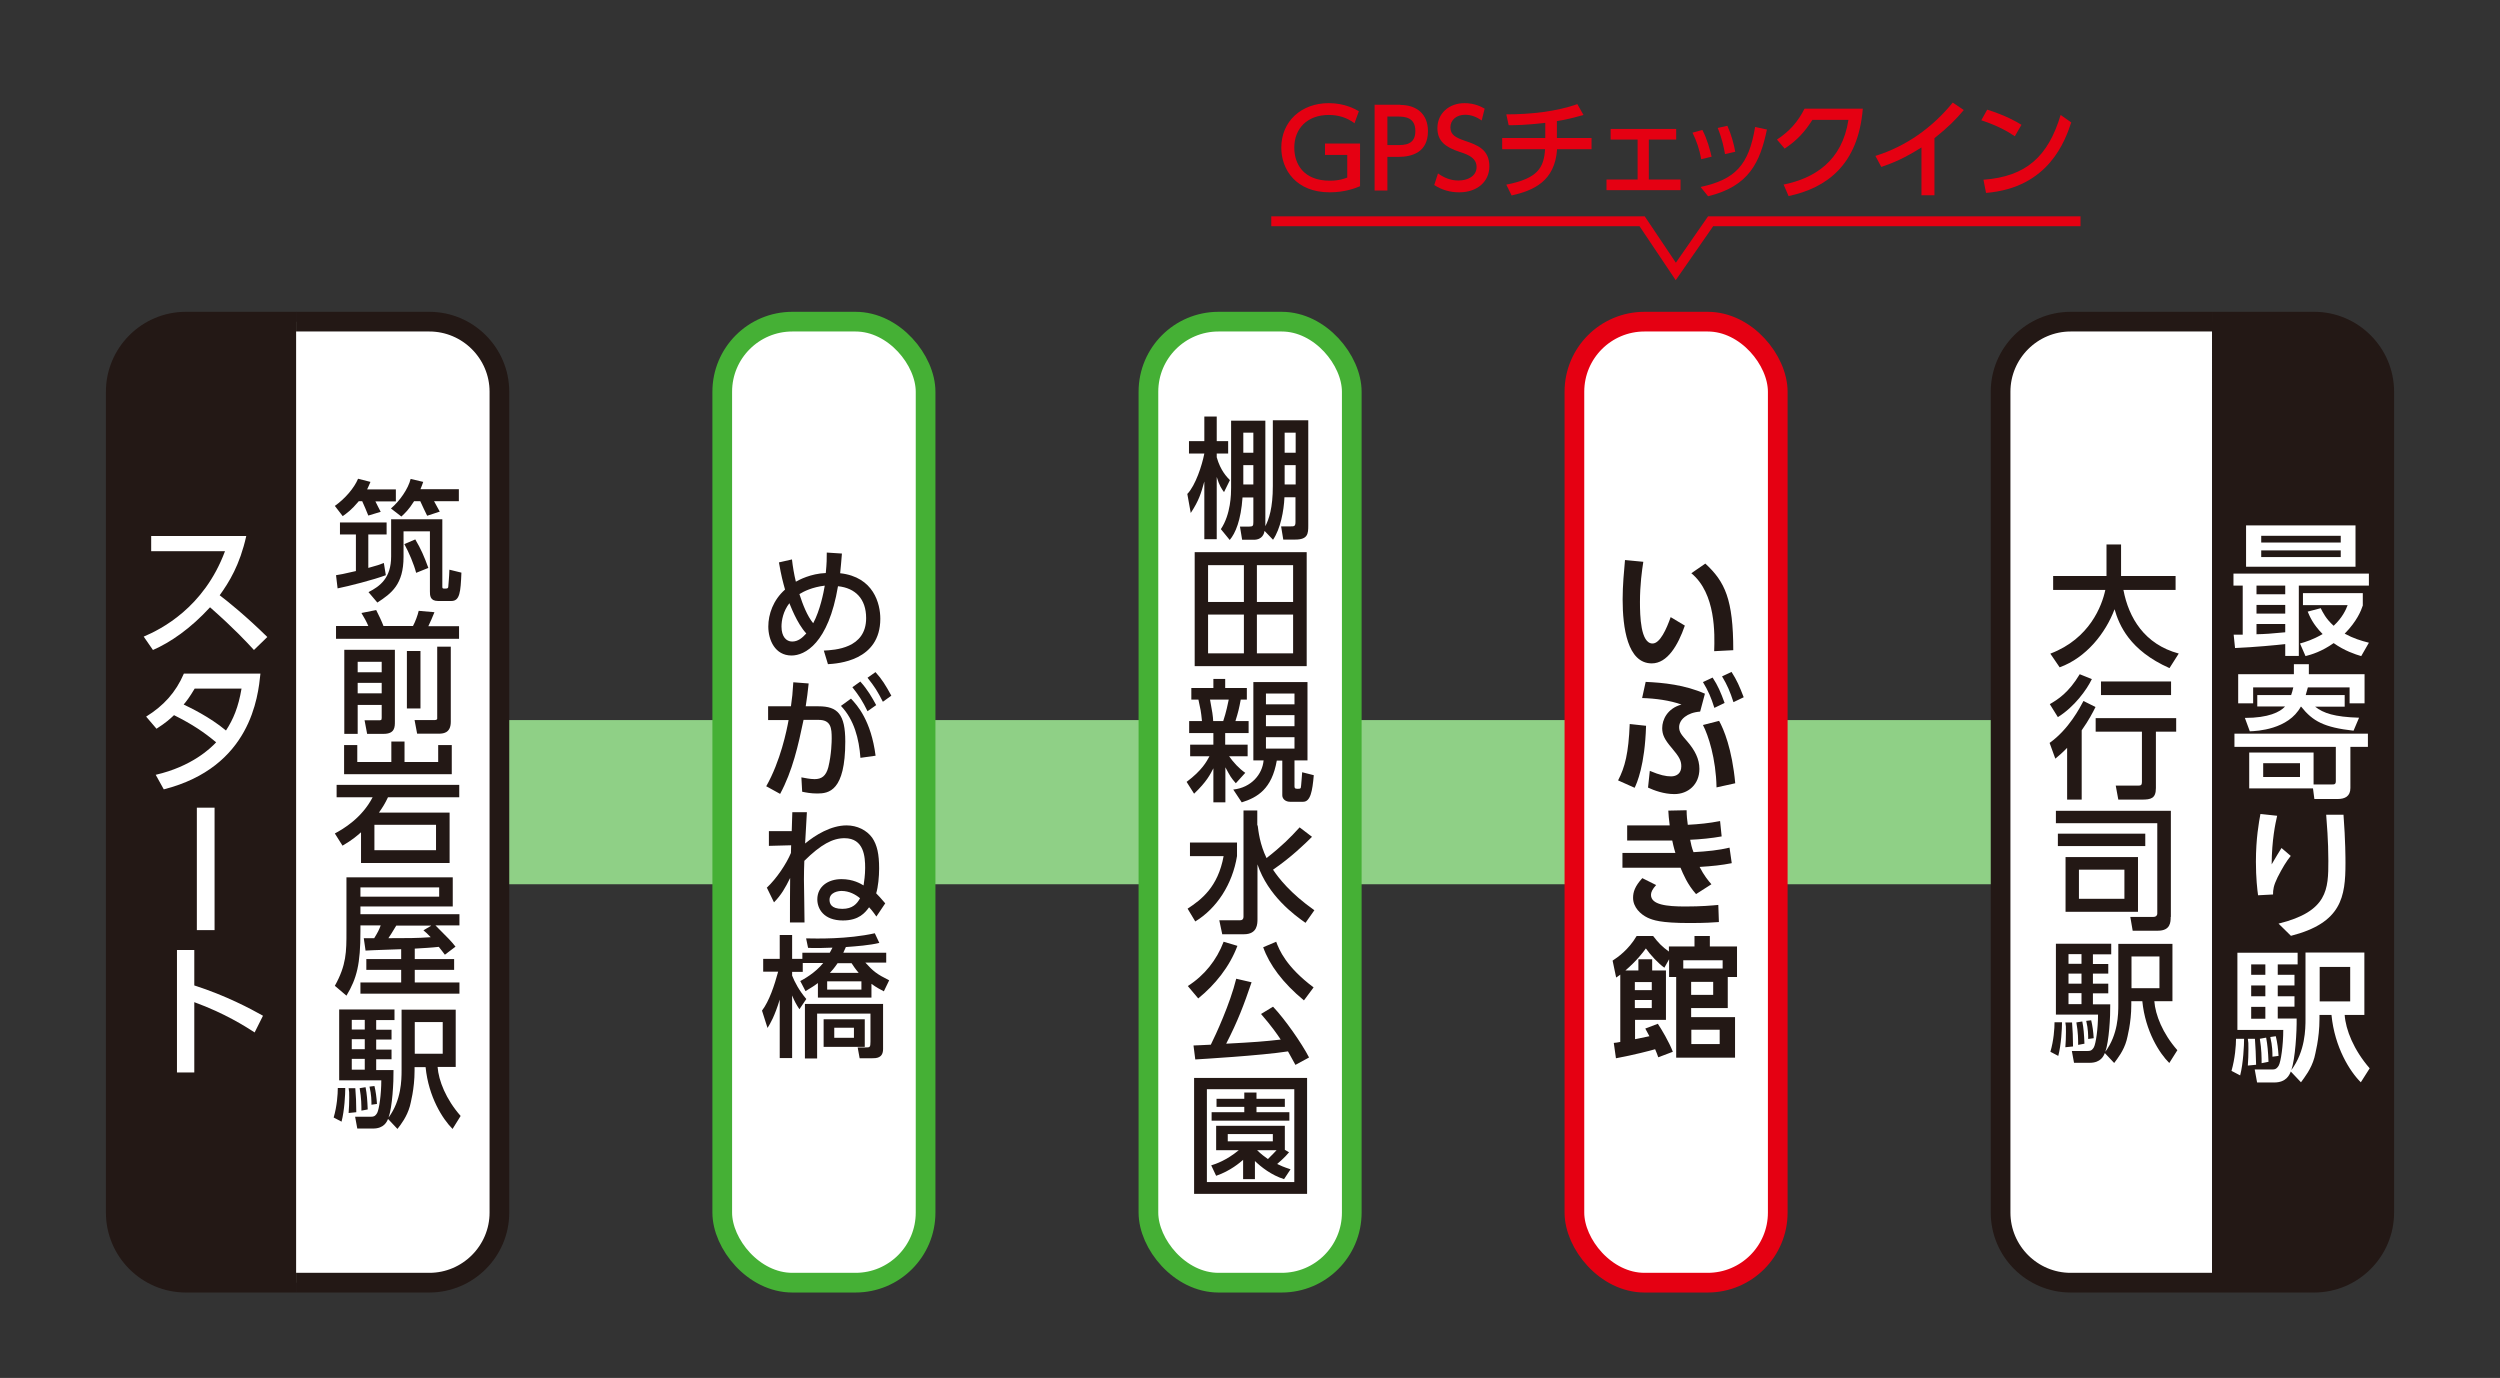
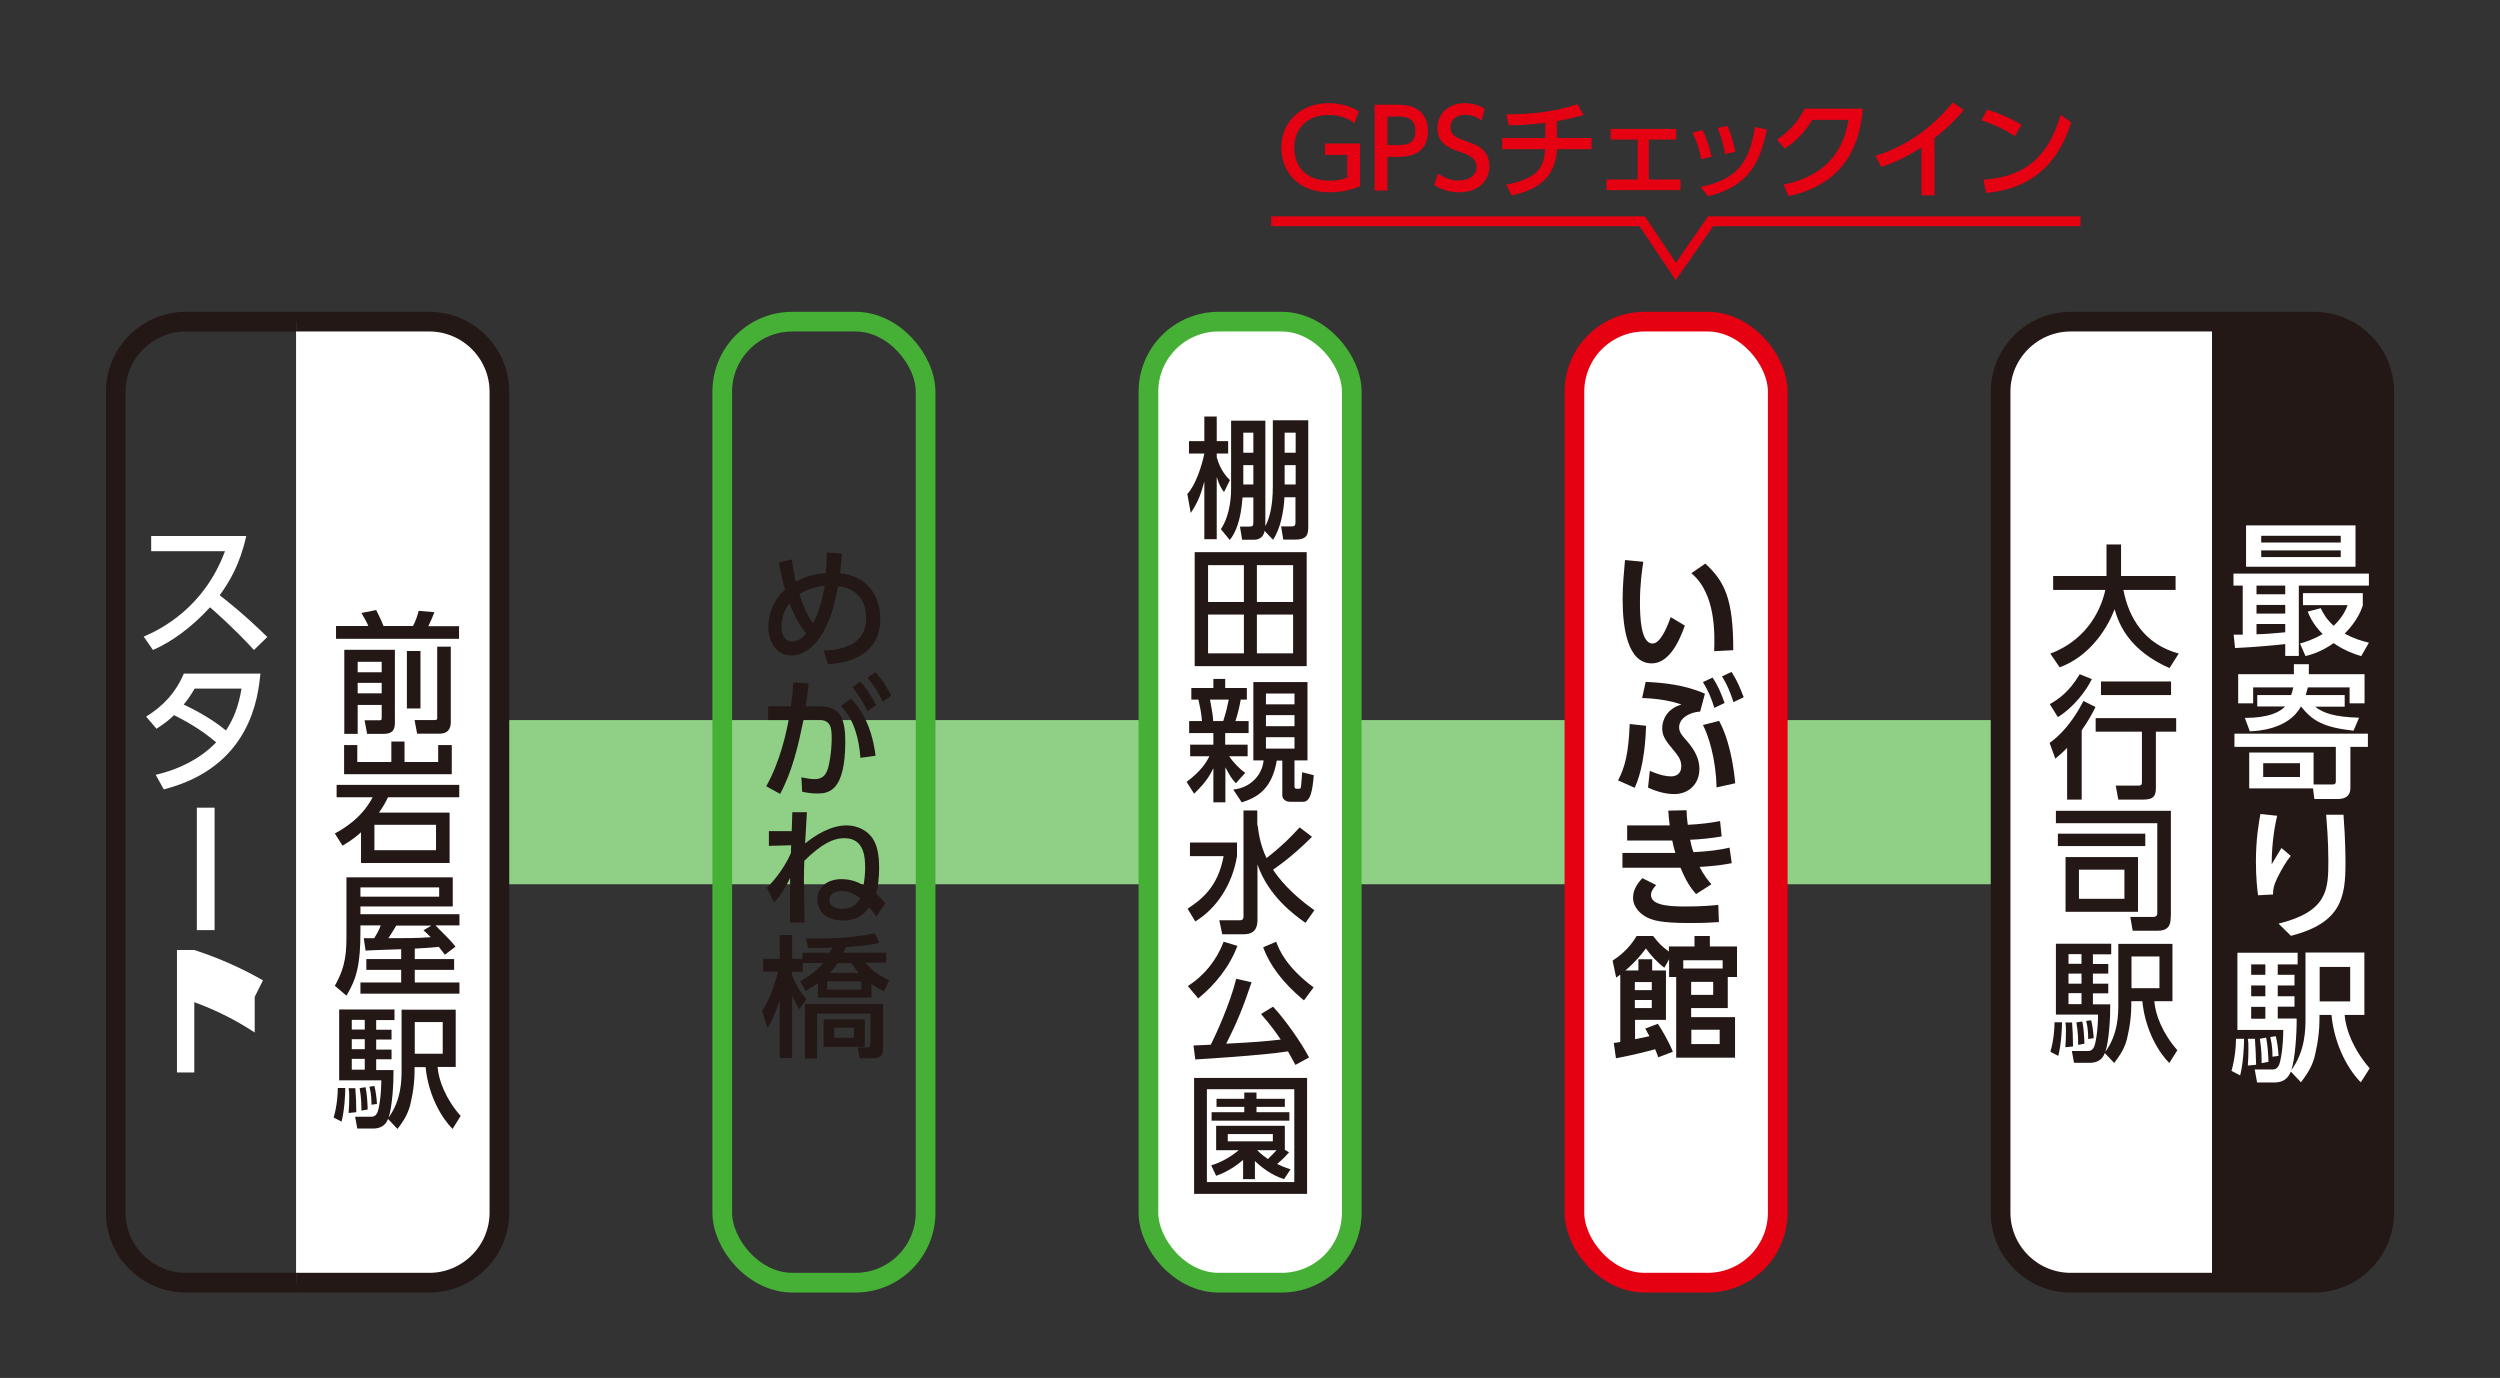
<svg xmlns="http://www.w3.org/2000/svg" id="_レイヤー_1" width="127" height="70" viewBox="0 0 127 70">
  <rect x="0" y="0" width="127" height="70" fill="#333333" stroke="none" />
  <defs>
    <style>.cls-1{stroke:#231815;}.cls-1,.cls-2,.cls-3,.cls-4,.cls-5{fill:none;}.cls-1,.cls-4,.cls-5{stroke-width:1px;}.cls-2{stroke:#8fd086;stroke-width:8.34px;}.cls-3{stroke-width:.5px;}.cls-3,.cls-5{stroke:#e50012;}.cls-4{stroke:#45b035;}.cls-6{fill:#231815;}.cls-7{fill:#fff;}.cls-8{fill:#e50012;}</style>
  </defs>
  <line class="cls-2" x1="20.2" y1="40.75" x2="112.79" y2="40.75" />
  <rect class="cls-7" x="58.34" y="16.34" width="10.33" height="48.82" rx="3.56" ry="3.56" />
  <rect class="cls-4" x="58.34" y="16.34" width="10.33" height="48.82" rx="3.56" ry="3.56" />
  <path class="cls-6" d="M60.32,25.09c.42-.45.74-1.44.86-2.05h-.78v-.63h.78v-1.25h.63v1.25h.58v.63h-.58v.19c.19.68.53,1.02.67,1.16l-.3.61c-.12-.17-.23-.31-.37-.77v3.16h-.63v-2.93c-.17.61-.27.96-.69,1.6l-.18-1ZM64.66,24.66v-3.31h1.8v5.35c0,.41-.02.71-.66.71h-.61l-.11-.67h.48c.18,0,.25,0,.25-.22v-1.26h-.56c-.03.69-.2,1.6-.58,2.16l-.43-.45c-.02.11-.09.45-.55.45h-.59l-.11-.67h.47c.19,0,.21-.04.21-.23v-1.25h-.55c-.08,1.16-.36,1.82-.65,2.16l-.45-.55c.51-.76.52-1.8.52-2.09v-3.42h1.74v5.36c.18-.35.38-.92.38-2.04ZM63.16,21.98v1.02h.51v-1.02h-.51ZM63.16,23.63v.98h.51v-.98h-.51ZM65.26,21.98v1.02h.56v-1.02h-.56ZM65.26,23.63v.98h.56v-.98h-.56Z" />
  <path class="cls-6" d="M66.38,28.05v5.79h-5.69v-5.79h5.69ZM63.19,28.71h-1.82v1.87h1.82v-1.87ZM63.19,31.22h-1.82v1.97h1.82v-1.97ZM65.69,28.71h-1.84v1.87h1.84v-1.87ZM65.69,31.22h-1.84v1.97h1.84v-1.97Z" />
  <path class="cls-6" d="M61.63,34.49h.61v.46h1.1v.59h-.31c-.09.48-.13.64-.27,1.09h.67v.61h-1.19v.59h1.14v.59h-.94c.21.3.51.63.82.84l-.48.53c-.25-.29-.27-.33-.53-.81v1.78h-.61v-1.73c-.16.31-.34.68-.98,1.29l-.38-.6c.79-.59,1.02-1.04,1.16-1.3h-.98v-.59h1.18v-.59h-1.23v-.61h.65c-.05-.52-.07-.58-.18-1.09h-.36v-.59h1.12v-.46ZM61.47,35.54c.11.58.15.85.16,1.09h.51c.15-.44.25-.94.28-1.09h-.96ZM65.76,38.62v1.32c0,.1.03.13.14.13.13,0,.15,0,.18-.05.02-.05.06-.69.07-.79l.59.15c-.07.82-.17,1.35-.54,1.35h-.67c-.22,0-.39-.14-.39-.33v-1.76h-.28c-.25,1.44-.98,1.87-1.78,2.12l-.43-.65c.92-.1,1.48-.78,1.54-1.48h-.52v-3.98h2.75v3.98h-.66ZM64.31,35.23v.55h1.45v-.55h-1.45ZM64.31,36.33v.56h1.45v-.56h-1.45ZM64.31,37.45v.58h1.45v-.58h-1.45Z" />
  <path class="cls-6" d="M60.44,42.8h2.4v.69c-.23,1.42-1.02,2.65-2.12,3.32l-.39-.65c.7-.46,1.54-1.09,1.83-2.67h-1.71v-.69ZM63.89,41.93c.04.31.11.96.45,1.66.77-.6,1.21-1.04,1.68-1.56l.63.48c-.34.34-1.07,1.05-1.98,1.67.28.42.88,1.2,2.1,2.06l-.45.64c-.56-.39-1.9-1.37-2.44-2.97v2.77c0,.25,0,.78-.69.78h-1.1l-.15-.71h1.04c.1,0,.19-.03.19-.19v-5.39h.7v.76Z" />
  <path class="cls-6" d="M62.86,48.05c-.4,1.07-1.14,1.98-1.99,2.67l-.53-.63c.84-.53,1.47-1.32,1.82-2.25l.7.21ZM65.81,54.1c-.11-.2-.19-.35-.38-.69-1.32.21-4.53.4-4.71.41l-.09-.71c.13,0,.62-.03.88-.04.25-.5.98-2.08,1.29-3.35l.78.18c-.39,1.15-.7,1.97-1.29,3.12,1.49-.08,1.88-.11,2.77-.21-.18-.27-.43-.64-1-1.3l.61-.37c.6.63,1.46,1.86,1.83,2.58l-.7.38ZM66.24,50.82c-1.08-.89-1.76-1.82-2.07-2.7l.66-.28c.15.41.5,1.27,1.9,2.32l-.49.66Z" />
  <path class="cls-6" d="M66.4,60.65h-5.74v-5.89h5.74v5.89ZM65.75,55.33h-4.44v4.72h4.44v-4.72ZM65.48,58.54c-.22.27-.51.51-.6.59.19.09.31.15.68.27l-.33.5c-.64-.2-1.17-.62-1.48-.92v.92h-.6v-.98c-.15.13-.64.56-1.37.81l-.25-.53c.23-.07.77-.25,1.4-.77h-1.15v-1.24h3.49v1.22l.22.13ZM65.27,56.23h-1.44v.27h1.67v.43h-3.95v-.43h1.66v-.27h-1.41v-.41h1.41v-.32h.62v.32h1.44v.41ZM64.66,57.61h-2.29v.37h2.29v-.37ZM63.86,58.43c.22.21.35.31.55.45.22-.21.39-.4.44-.45h-1Z" />
  <rect class="cls-7" x="79.98" y="16.34" width="10.33" height="48.82" rx="3.56" ry="3.56" />
  <rect class="cls-5" x="79.98" y="16.34" width="10.33" height="48.82" rx="3.56" ry="3.56" />
  <path class="cls-6" d="M83.48,28.54c-.07.45-.17,1.16-.17,2.04,0,.7.03,2.11.64,2.11.38,0,.71-.74.92-1.34l.72.43c-.35,1.01-.89,1.92-1.68,1.92-1.24,0-1.48-1.83-1.48-3.25,0-.71.07-1.45.12-2l.94.09ZM87.08,33.08c.03-.86.09-2.93-1.16-3.96l.71-.49c1,.92,1.42,1.82,1.42,4.4l-.97.05Z" />
  <path class="cls-6" d="M82.2,39.64c.35-.67.53-1.38.59-2.86l.83.09c-.06,2.02-.47,2.92-.58,3.15l-.85-.38ZM86.36,36.15c-.66.05-1.06.41-1.06.79,0,.25.12.39.41.72.39.45.62.9.62,1.4,0,.8-.58,1.28-1.27,1.28-.54,0-1.04-.19-1.34-.33l.09-.85c.52.22.82.28,1.08.28.28,0,.52-.15.52-.51,0-.3-.11-.49-.49-.94-.36-.42-.48-.67-.48-1,0-.43.26-1,.98-1.2-.59-.21-1.32-.31-2-.33l.18-.82c.91.04,1.99.15,3.01.6l-.24.9ZM87.2,40c-.03-1.48-.42-2.65-.69-3.17l.82-.21c.23.41.66,1.42.82,3.17l-.95.21ZM87,34.42c.27.41.41.74.61,1.29l-.52.25c-.17-.54-.31-.86-.58-1.31l.49-.23ZM87.96,34.13c.27.42.41.74.62,1.29l-.52.25c-.17-.53-.31-.86-.58-1.31l.49-.23Z" />
  <path class="cls-6" d="M87.97,43.85c-.51.1-.98.15-1.63.19.22.43.44.7.6.88l-.78.5c-.44-.49-.66-1.03-.79-1.34-.15,0-.31,0-.36,0h-2.59v-.75h2.39c.1,0,.2,0,.3,0-.01-.03-.09-.29-.16-.63-.15,0-.17,0-.25,0h-2.04v-.77h2.16c-.04-.37-.06-.49-.07-.75l.93-.02c0,.28.03.53.06.74.57-.03,1.08-.08,1.64-.19l.08.78c-.49.09-1.1.15-1.6.17.03.17.09.44.17.63.71-.04,1.29-.1,1.83-.23l.11.77ZM84.14,44.95c-.21.23-.27.38-.27.51,0,.5.79.59,1.74.59.83,0,1.35-.05,1.68-.08l.03.87c-.31.02-.63.05-1.5.05-1.48,0-1.85-.15-2.12-.27-.36-.17-.74-.53-.74-1.01,0-.29.09-.59.47-1l.7.35Z" />
  <path class="cls-6" d="M84.22,52.01c.18.27.57.92.76,1.42l-.74.28c-.05-.15-.1-.27-.16-.41-.16.05-1.11.3-1.99.46l-.11-.78c.07,0,.23-.03.33-.05v-3.42s-.06.05-.21.15l-.18-.86c.26-.17.81-.55,1.22-1.25h.84c.25.33.45.54.8.79v-.26h1.3v-.53h.78v.53h1.38v1.55h-.47v1.58h-1.86v.46h2.23v2.06h-2.99v-4.1h-.36v-.9l-.24.43c-.31-.22-.71-.65-.94-.98-.15.21-.47.63-1.04,1.12h.66v-.57h.7v.57h.7v2.51h-1.57v.98c.11-.02.62-.13.73-.15-.09-.17-.13-.24-.21-.39l.66-.25ZM83.91,49.89h-.86v.41h.86v-.41ZM83.91,50.8h-.86v.41h.86v-.41ZM85.51,49.2h2v-.42h-2v.42ZM87.03,49.88h-1.12v.66h1.12v-.66ZM87.36,52.31h-1.44v.73h1.44v-.73Z" />
-   <rect class="cls-7" x="36.69" y="16.34" width="10.33" height="48.82" rx="3.56" ry="3.56" />
  <rect class="cls-4" x="36.69" y="16.34" width="10.33" height="48.82" rx="3.56" ry="3.56" />
  <path class="cls-6" d="M40.23,28.4c.04.37.11.79.2,1.15.16-.09.75-.41,1.52-.44.05-.53.05-.72.05-1.04l.77.05c-.03.35-.06.74-.09,1,1.71.19,2.04,1.56,2.04,2.31,0,2.15-2.17,2.28-2.66,2.31l-.21-.69c.55-.03,2.15-.1,2.15-1.65,0-.98-.55-1.53-1.43-1.62-.49,2.92-1.69,3.52-2.36,3.52-.84,0-1.18-.79-1.18-1.47,0-.63.25-1.35.85-1.88-.11-.4-.19-.68-.31-1.38l.66-.15ZM40.11,30.63c-.33.42-.41.9-.41,1.2,0,.51.24.76.54.76s.51-.18.72-.41c-.49-.53-.82-1.46-.86-1.54ZM41.9,29.75c-.65.08-1.06.29-1.29.43.17.53.4,1.12.7,1.48.35-.65.53-1.56.59-1.92Z" />
  <path class="cls-6" d="M38.92,39.95c.73-1.28,1.05-2.86,1.14-3.37h-1.04s0-.7,0-.7h1.16c.06-.42.09-.69.12-1.22l.78.06c-.05.49-.08.69-.15,1.16h.65c.97,0,1.36.4,1.36,1.79,0,2.52-.84,2.64-1.42,2.64-.33,0-.58-.05-.77-.09l-.04-.73c.17.03.44.09.67.09.35,0,.58-.15.7-.61.16-.65.17-1.32.17-1.45,0-.53-.03-.96-.69-.95h-.74c-.27,1.3-.56,2.59-1.19,3.76l-.69-.38ZM43.71,38.5c-.07-.97-.32-1.94-.99-2.64l.51-.37c.33.35,1.02,1.12,1.25,2.9l-.78.11ZM43.71,34.63c.37.41.6.82.8,1.19l-.44.31c-.25-.51-.43-.79-.77-1.22l.41-.29ZM44.48,34.15c.32.35.51.66.8,1.19l-.43.31c-.27-.53-.42-.77-.78-1.22l.41-.29Z" />
  <path class="cls-6" d="M38.95,45.1c.51-.48,1-1.22,1.23-1.77,0-.08,0-.11.01-.39l-1.13.03v-.75h1.16c0-.11.03-.96.03-.96h.74c-.07,1.2-.07,1.29-.09,1.59.52-.43,1.31-.92,2.11-.92.53,0,1.02.24,1.3.63.25.37.35.83.35,1.56,0,.41-.05.94-.15,1.26.12.12.23.24.46.51l-.45.67s-.2-.3-.37-.47c-.2.27-.51.67-1.33.67-.98,0-1.3-.6-1.3-1.07,0-.65.54-1.03,1.23-1.03.59,0,.97.23,1.12.32.03-.2.08-.53.08-.89,0-.55-.05-1.51-1.05-1.51-.6,0-1.2.32-2.04,1.15-.01.36-.02.53-.02.94,0,.18.03,1.73.03,2.19h-.74c0-1.09,0-1.2.01-2.26-.25.51-.45.86-.82,1.24l-.37-.76ZM42.75,45.26c-.17,0-.61.07-.61.45,0,.18.07.46.65.46.52,0,.75-.26.9-.54-.23-.19-.55-.37-.94-.37Z" />
  <path class="cls-6" d="M40.63,49.85c.19-.1.78-.42,1.19-.93h-1.04v.45h-.54v.19c.13.33.35.75.72,1.19l-.35.52c-.17-.26-.26-.43-.37-.7v3.18h-.63v-2.97c-.26.85-.48,1.22-.62,1.44l-.28-.88c.37-.49.63-1.28.82-1.98h-.76v-.65h.84v-1.21h.63v1.21h.52v-.31h1.39s.05-.08.14-.26c-.47.02-.77.02-.79.02-.19,0-.33,0-.45-.01l-.1-.48c.52.01,2.09.05,3.49-.26l.23.49c-.49.12-1.15.17-1.7.21-.03.07-.07.16-.13.29h2.18v.5h-1.06c.4.44.57.58,1.21.9l-.27.56c-.15-.08-.37-.19-.63-.38v.7h-2.72v-.74c-.14.11-.3.21-.63.41l-.27-.52ZM44.86,50.99v2.3c0,.47-.35.47-.58.47h-.61l-.1-.55h.39c.23,0,.26,0,.26-.29v-1.43h-2.71v2.28h-.62v-2.77h3.96ZM43.93,51.78v1.4h-2.09v-1.4h2.09ZM42.02,49.85v.42h1.74v-.42h-1.74ZM43.62,49.42c-.17-.2-.27-.35-.36-.49h-.71c-.17.25-.31.41-.39.49h1.47ZM42.38,52.21v.51h1v-.51h-1Z" />
  <path class="cls-7" d="M15.04,16.34h6.77c1.96,0,3.56,1.6,3.56,3.56v41.7c0,1.96-1.6,3.56-3.56,3.56h-6.77" />
  <path class="cls-1" d="M15.04,16.34h6.77c1.96,0,3.56,1.6,3.56,3.56v41.7c0,1.96-1.6,3.56-3.56,3.56h-6.77" />
-   <path class="cls-6" d="M15.04,16.34h-5.6c-1.96,0-3.56,1.6-3.56,3.56v41.7c0,1.96,1.6,3.56,3.56,3.56h5.6" />
  <path class="cls-1" d="M15.04,16.34h-5.6c-1.96,0-3.56,1.6-3.56,3.56v41.7c0,1.96,1.6,3.56,3.56,3.56h5.6" />
-   <path class="cls-6" d="M18.22,25.47c-.38.45-.59.59-.81.75l-.4-.52c.51-.36.98-.9,1.18-1.38l.63.16c-.07.16-.1.24-.17.38h1.46v.61h-1.04c.03.07.23.45.27.53l-.63.19c-.03-.08-.27-.66-.31-.73h-.19ZM17.07,29.22c.2-.03.37-.06,1.01-.21v-1.86h-.81v-.61h2.37v.61h-.93v1.7c.41-.11.59-.17.79-.25l.1.62c-.6.23-1.9.56-2.45.67l-.08-.67ZM19.86,26.38h2.61v3.41c0,.1.01.11.11.11.12,0,.17,0,.19-.07,0-.04.05-.5.06-.89l.61.15c-.04.99-.08,1.44-.51,1.44h-.68c-.41,0-.41-.29-.41-.49v-3.05h-1.34v1.3c0,1.4-.61,1.85-1.33,2.32l-.45-.53c.59-.3,1.15-.72,1.15-1.81v-1.88ZM21.03,25.47c-.27.43-.45.59-.64.77l-.53-.41c.44-.37.88-1,1-1.5l.64.15c-.05.14-.08.23-.14.37h1.95v.61h-1.26c.04.07.25.45.29.53l-.64.21c-.12-.25-.24-.49-.35-.74h-.32ZM21.1,27.41c.28.47.45.86.66,1.44l-.62.25c-.11-.43-.37-1.05-.6-1.46l.56-.24Z" />
  <path class="cls-6" d="M17.08,31.8h1.63c-.09-.22-.21-.43-.35-.66l.75-.15c.1.19.29.59.37.81h1.5c.12-.22.24-.55.29-.77l.8.07c-.09.24-.2.47-.31.71h1.56v.64h-6.25v-.64ZM17.49,33.01h2.57v3.65c0,.27,0,.62-.57.62h-.84l-.13-.69h.71c.13,0,.16,0,.16-.13v-.65h-1.22v1.47h-.68v-4.26ZM18.17,33.62v.53h1.22v-.53h-1.22ZM18.17,34.69v.53h1.22v-.53h-1.22ZM20.67,35.99v-2.92h.69v2.92h-.69ZM22.2,32.85h.7v3.82c0,.6-.43.6-.62.6h-1.09l-.13-.69h1.02s.13,0,.13-.07v-3.66Z" />
  <path class="cls-6" d="M22.84,41.27v2.57h-4.5v-1.56c-.23.2-.43.38-.94.68l-.39-.62c.43-.23,1.37-.78,1.92-1.84h-1.83v-.63h6.23v.63h-3.62c-.15.32-.27.51-.46.78h3.59ZM18.16,38.71h1.72v-1.04h.67v1.04h1.71v-.86h.69v1.48h-5.47v-1.48h.67v.86ZM22.15,41.9h-3.13v1.29h3.13v-1.29Z" />
  <path class="cls-6" d="M20.37,48.22c-1.48.05-1.64.06-1.8.07l-.09-.63c.07,0,.43,0,.53,0,.2-.33.23-.39.33-.65h-1.03v.32c0,1.64-.18,2.37-.71,3.25l-.59-.5c.59-1.06.59-1.73.59-2.77v-2.74h5.4v1.48h-4.69v.39h5.03v.57h-1.22c.69.69.8.8,1.02,1.08l-.54.41c-.09-.12-.17-.23-.31-.4-.33.04-.87.07-1.22.09v.53h2v.55h-2v.64h2.27v.57h-5.03v-.57h2.07v-.64h-1.77v-.55h1.77v-.5ZM18.31,45.08v.47h4v-.47h-4ZM21.89,47.02h-1.76c-.25.41-.27.45-.4.64.92,0,1.47,0,2.15-.05-.16-.17-.25-.25-.37-.35l.39-.23Z" />
  <path class="cls-6" d="M17.54,55.28c0,.29-.04,1.14-.19,1.7l-.4-.21c.17-.58.21-1.18.21-1.5h.37ZM19.72,56.82c-.06.16-.21.51-.77.51h-.8l-.11-.6h.78c.13,0,.23,0,.34-.19.1-.19.21-.94.21-1.66h-2.14v-3.6h2.81v.54h-.93v.49h.78v.5h-.78v.51h.78v.49h-.78v.55h.88c.01.63-.06,1.87-.25,2.41.65-.88.66-1.91.66-2.4v-3.08h2.75v2.91h-.92c.05.69.42,1.64,1.17,2.49l-.41.66c-.5-.5-1.22-1.62-1.37-3.14h-.56v.18c0,.93-.21,1.68-.24,1.81-.15.53-.45.92-.63,1.15l-.48-.51ZM18.05,55.28c.04.53.04.6.05,1.22l-.39.04c.02-.25.03-.52.03-.78,0-.27,0-.32-.03-.48h.33ZM17.87,51.81v.49h.66v-.49h-.66ZM17.87,52.79v.51h.66v-.51h-.66ZM17.87,53.79v.55h.66v-.55h-.66ZM18.57,55.23c.07.35.09.65.11,1.13l-.32.06c0-.26,0-.63-.09-1.14l.3-.05ZM19.02,55.16c.07.29.11.59.13.92l-.28.04c0-.19,0-.5-.1-.92l.25-.03ZM21.07,51.92v1.61h1.42v-1.61h-1.42Z" />
  <path class="cls-7" d="M12.51,27.23c-.33,1.48-.87,2.34-1.35,3.01.41.31,1.33,1.05,2.42,2.12l-.68.66c-.34-.37-.97-1.06-2.23-2.17-1,1.09-2.01,1.78-2.9,2.17l-.47-.68c.87-.37,3.06-1.46,4.13-4.34h-3.75v-.77h4.83Z" />
  <path class="cls-7" d="M7.43,36.4c.87-.54,1.5-1.22,1.91-2.18h3.89c-.12,1.16-.48,4.75-4.91,5.88l-.41-.74c1.83-.42,2.79-1.35,3.07-1.65-.6-.5-1.18-.9-2.14-1.38-.2.19-.42.39-.89.69l-.53-.62ZM9.89,34.98c-.26.44-.41.63-.56.81.31.15,1.31.62,2.15,1.32.37-.57.63-1.18.79-2.13h-2.38Z" />
  <path class="cls-7" d="M10.9,47.25h-.9v-6.22h.9v6.22Z" />
-   <path class="cls-7" d="M12.94,52.45c-.48-.31-1.51-.97-3.07-1.54v3.57h-.88v-6.22h.88v1.8c1.62.52,2.87,1.19,3.49,1.54l-.42.84Z" />
+   <path class="cls-7" d="M12.94,52.45c-.48-.31-1.51-.97-3.07-1.54v3.57h-.88v-6.22h.88c1.62.52,2.87,1.19,3.49,1.54l-.42.84Z" />
  <path class="cls-7" d="M112.37,65.16h-7.18c-1.96,0-3.56-1.6-3.56-3.56V19.9c0-1.96,1.6-3.56,3.56-3.56h7.18" />
  <path class="cls-1" d="M112.37,65.16h-7.18c-1.96,0-3.56-1.6-3.56-3.56V19.9c0-1.96,1.6-3.56,3.56-3.56h7.18" />
  <path class="cls-6" d="M112.37,65.16h5.19c1.96,0,3.56-1.6,3.56-3.56V19.9c0-1.96-1.6-3.56-3.56-3.56h-5.19" />
  <path class="cls-1" d="M112.37,65.16h5.19c1.96,0,3.56-1.6,3.56-3.56V19.9c0-1.96-1.6-3.56-3.56-3.56h-5.19" />
  <path class="cls-6" d="M104.17,33.2c1.99-.76,2.61-2.43,2.78-3.23h-2.65v-.71h2.71v-1.6h.74v1.6h2.77v.71h-2.65c.27,1.42,1.07,2.76,2.81,3.23l-.47.74c-2.03-.9-2.56-2.19-2.79-2.99-.46,1.22-1.44,2.46-2.79,2.95l-.47-.69Z" />
  <path class="cls-6" d="M106.26,34.51c-.25.52-.87,1.39-1.72,1.92l-.41-.66c.4-.23.96-.58,1.52-1.52l.62.25ZM106.45,35.92c-.13.26-.34.67-.7,1.18v3.52h-.74v-2.63c-.26.27-.42.4-.6.55l-.29-.8c.98-.7,1.54-1.79,1.72-2.13l.62.31ZM110.55,36.48v.69h-1.03v2.86c0,.53-.25.59-.71.59h-1.2l-.13-.71h1.12c.15,0,.21-.02.21-.18v-2.56h-2.35v-.69h4.1ZM110.29,34.62v.69h-3.56v-.69h3.56Z" />
  <path class="cls-6" d="M110.27,46.58c0,.25,0,.7-.65.7h-1.28l-.12-.7h1.16c.17,0,.21-.1.21-.17v-4.59h-5.15v-.63h5.84v5.39ZM108.98,42.35v.63h-4.44v-.63h4.44ZM108.61,43.54v2.78h-3.68v-2.78h3.68ZM105.61,44.18v1.48h2.31v-1.48h-2.31Z" />
  <path class="cls-6" d="M104.75,51.94c0,.29-.04,1.14-.19,1.7l-.4-.21c.17-.58.21-1.18.21-1.5h.37ZM106.93,53.48c-.06.16-.21.51-.77.51h-.8l-.11-.6h.78c.13,0,.23,0,.34-.19.1-.19.21-.94.21-1.66h-2.14v-3.6h2.81v.54h-.93v.49h.78v.49h-.78v.51h.78v.49h-.78v.56h.88c.01.63-.06,1.87-.25,2.41.65-.88.66-1.91.66-2.4v-3.08h2.75v2.91h-.92c.05.69.42,1.64,1.17,2.49l-.41.65c-.5-.49-1.22-1.62-1.37-3.14h-.56v.18c0,.93-.21,1.68-.24,1.81-.15.54-.46.92-.63,1.15l-.48-.51ZM105.26,51.94c.04.54.04.6.05,1.22l-.39.04c.02-.25.03-.52.03-.78,0-.27,0-.32-.03-.48h.33ZM105.08,48.47v.49h.66v-.49h-.66ZM105.08,49.46v.51h.66v-.51h-.66ZM105.08,50.45v.56h.66v-.56h-.66ZM105.78,51.89c.07.35.09.65.11,1.13l-.32.06c0-.26,0-.63-.09-1.14l.3-.05ZM106.23,51.82c.07.29.11.59.13.92l-.28.04c0-.19,0-.5-.1-.92l.25-.03ZM108.28,48.59v1.61h1.42v-1.61h-1.42Z" />
  <path class="cls-7" d="M113.46,32.24h.47v-2.49h-.47v-.61h6.88v.61h-3.56v3.57h-.69v-.6c-.43.05-1.59.16-2.55.2l-.07-.68ZM114.1,26.69h5.56v2.1h-5.56v-2.1ZM114.63,29.75v.44h1.46v-.44h-1.46ZM114.63,30.73v.44h1.46v-.44h-1.46ZM116.09,31.7h-1.46v.52c.44-.01.74-.03,1.46-.1v-.42ZM114.87,27.22v.34h4.04v-.34h-4.04ZM114.87,27.96v.34h4.04v-.34h-4.04ZM117.89,30.89c.11.22.26.54.66.9.45-.42.63-.83.71-1.05h-2.27v-.61h3.04v.63c-.09.27-.3.8-.92,1.43.44.24.83.36,1.23.46l-.39.68c-.31-.09-.85-.27-1.4-.66-.61.43-1.12.58-1.43.66l-.28-.64c.28-.08.65-.19,1.15-.48-.5-.5-.66-.91-.76-1.14l.65-.17Z" />
  <path class="cls-7" d="M114.26,40.05v-1.82h3.27v1.62h.95c.11,0,.18-.01.18-.17v-1.74h-5.15v-.67h6.78v.67h-.89v2.09c0,.42-.27.56-.65.56h-1.18l-.07-.54h-3.25ZM119.11,35.32v.58h-1.5c.42.33.97.52,2.23.56l-.28.66c-1.5-.17-2.07-.48-2.66-1.22h-.02c-.63,1.16-2.23,1.24-2.59,1.25l-.25-.68c1.2,0,1.79-.3,2.04-.58h-1.41v-.58h1.72c.04-.11.07-.22.11-.39h-2.04v.81h-.76v-1.48h2.83v-.51h.76v.51h2.83v1.48h-.76v-.81h-2.12c-.03.12-.06.23-.11.39h1.98ZM116.84,38.77h-1.87v.7h1.87v-.7Z" />
  <path class="cls-7" d="M115.68,41.44c-.09.39-.27,1.21-.28,2.47.23-.39.37-.63.5-.83l.47.4c-.22.27-.42.6-.67,1.09-.21.43-.23.63-.23.87l-.76.04c-.04-.28-.11-.88-.11-1.7,0-1.18.15-2,.23-2.43l.84.09ZM119.05,41.39c.1,1.33.1,2.24.1,2.45,0,1.72-.19,3.04-2.77,3.7l-.63-.62c2.51-.62,2.53-1.75,2.53-3.19,0-1.02-.08-1.94-.11-2.34h.87Z" />
  <path class="cls-7" d="M114,52.77c0,.31-.04,1.24-.2,1.86l-.44-.23c.18-.63.23-1.29.23-1.63h.41ZM116.37,54.44c-.07.17-.23.55-.84.55h-.87l-.12-.66h.85c.15,0,.25,0,.37-.2.11-.2.23-1.03.23-1.81h-2.33v-3.92h3.06v.59h-1.01v.53h.85v.54h-.85v.55h.85v.53h-.85v.6h.96c.01.68-.07,2.04-.27,2.62.71-.96.72-2.08.72-2.61v-3.36h2.99v3.17h-1c.05.75.46,1.78,1.27,2.71l-.45.71c-.55-.54-1.33-1.77-1.49-3.42h-.61v.2c0,1.01-.23,1.83-.26,1.97-.16.58-.5,1-.68,1.25l-.52-.55ZM114.55,52.77c.04.58.04.66.06,1.32l-.42.04c.02-.28.03-.57.03-.84,0-.29,0-.35-.03-.52h.36ZM114.36,48.99v.53h.72v-.53h-.72ZM114.36,50.06v.55h.72v-.55h-.72ZM114.36,51.15v.6h.72v-.6h-.72ZM115.12,52.71c.07.38.1.71.12,1.23l-.35.07c0-.28,0-.69-.09-1.24l.33-.06ZM115.61,52.64c.08.32.12.65.14,1l-.31.04c0-.2,0-.55-.11-1l.28-.04ZM117.84,49.12v1.75h1.55v-1.75h-1.55Z" />
  <path class="cls-8" d="M68.81,6.26c-.4-.29-.81-.42-1.31-.42-1.09,0-1.75.69-1.75,1.66,0,.8.44,1.68,1.81,1.68.47,0,.75-.11.88-.16v-1.15h-1.13v-.58h1.78v2.17c-.19.08-.74.31-1.54.31-1.7,0-2.46-1.14-2.46-2.27,0-1.33,1.01-2.26,2.41-2.26.81,0,1.34.3,1.53.41l-.22.61Z" />
  <path class="cls-8" d="M71.13,5.33c.83,0,1.41.46,1.41,1.33,0,1.07-.79,1.31-1.52,1.31h-.54v1.71h-.65v-4.36h1.31ZM70.97,7.37c.37,0,.93,0,.93-.71s-.54-.74-.93-.74h-.49v1.45h.49Z" />
  <path class="cls-8" d="M75.27,6.12c-.26-.18-.53-.29-.84-.29-.46,0-.75.28-.75.64,0,.38.27.52.73.68.62.21,1.25.43,1.25,1.3,0,.76-.6,1.32-1.53,1.32-.47,0-.88-.12-1.27-.37l.19-.59c.32.23.66.36,1.04.36.48,0,.92-.23.92-.68,0-.42-.33-.61-.85-.77-.73-.24-1.14-.55-1.14-1.21,0-.74.58-1.27,1.38-1.27.52,0,.86.19,1.02.28l-.15.6Z" />
  <path class="cls-8" d="M79.1,7.01h1.75v.57h-1.75c-.11,1.64-1.21,2.1-2.31,2.35l-.27-.55c1.59-.31,1.91-.85,1.97-1.8h-2.18v-.57h2.19v-.77c-1.02.12-1.54.12-1.86.12l-.12-.55c1.27,0,2.56-.15,3.61-.52l.31.55c-.54.15-.88.24-1.35.31v.86Z" />
  <path class="cls-8" d="M83.76,9.12h1.61v.54h-3.76v-.54h1.58v-2.03h-1.37v-.54h3.33v.54h-1.39v2.03Z" />
  <path class="cls-8" d="M86.42,8.09c-.09-.53-.25-.96-.44-1.35l.5-.14c.25.48.38.99.47,1.36l-.54.13ZM86.38,9.5c1.78-.38,2.46-1.12,2.78-3.05l.6.13c-.35,1.66-.9,2.88-2.99,3.39l-.38-.47ZM87.63,7.83c-.05-.29-.14-.77-.37-1.33l.49-.11c.19.41.34.95.4,1.32l-.53.12Z" />
  <path class="cls-8" d="M90.59,9.38c1.59-.32,2.99-1.2,3.31-3.29h-1.83c-.37.58-.76,1.03-1.41,1.46l-.39-.46c.64-.42,1.07-.91,1.4-1.57h2.96c-.23,2.86-1.84,4.03-3.77,4.44l-.25-.58Z" />
  <path class="cls-8" d="M98.26,9.92h-.65v-2.43c-.9.57-1.48.8-2.04.99l-.3-.56c1.55-.48,2.9-1.44,3.93-2.71l.56.38c-.43.51-.78.86-1.49,1.43v2.9Z" />
  <path class="cls-8" d="M102.35,6.92c-.35-.24-.88-.54-1.7-.81l.3-.54c.92.29,1.47.6,1.74.77l-.33.57ZM100.76,9.13c2.18-.16,3.29-1.19,3.92-3.29l.54.38c-.3.88-1.11,3.32-4.33,3.58l-.13-.67Z" />
  <polyline class="cls-3" points="64.58 11.24 83.42 11.24 85.13 13.79 86.9 11.24 105.69 11.24" />
</svg>